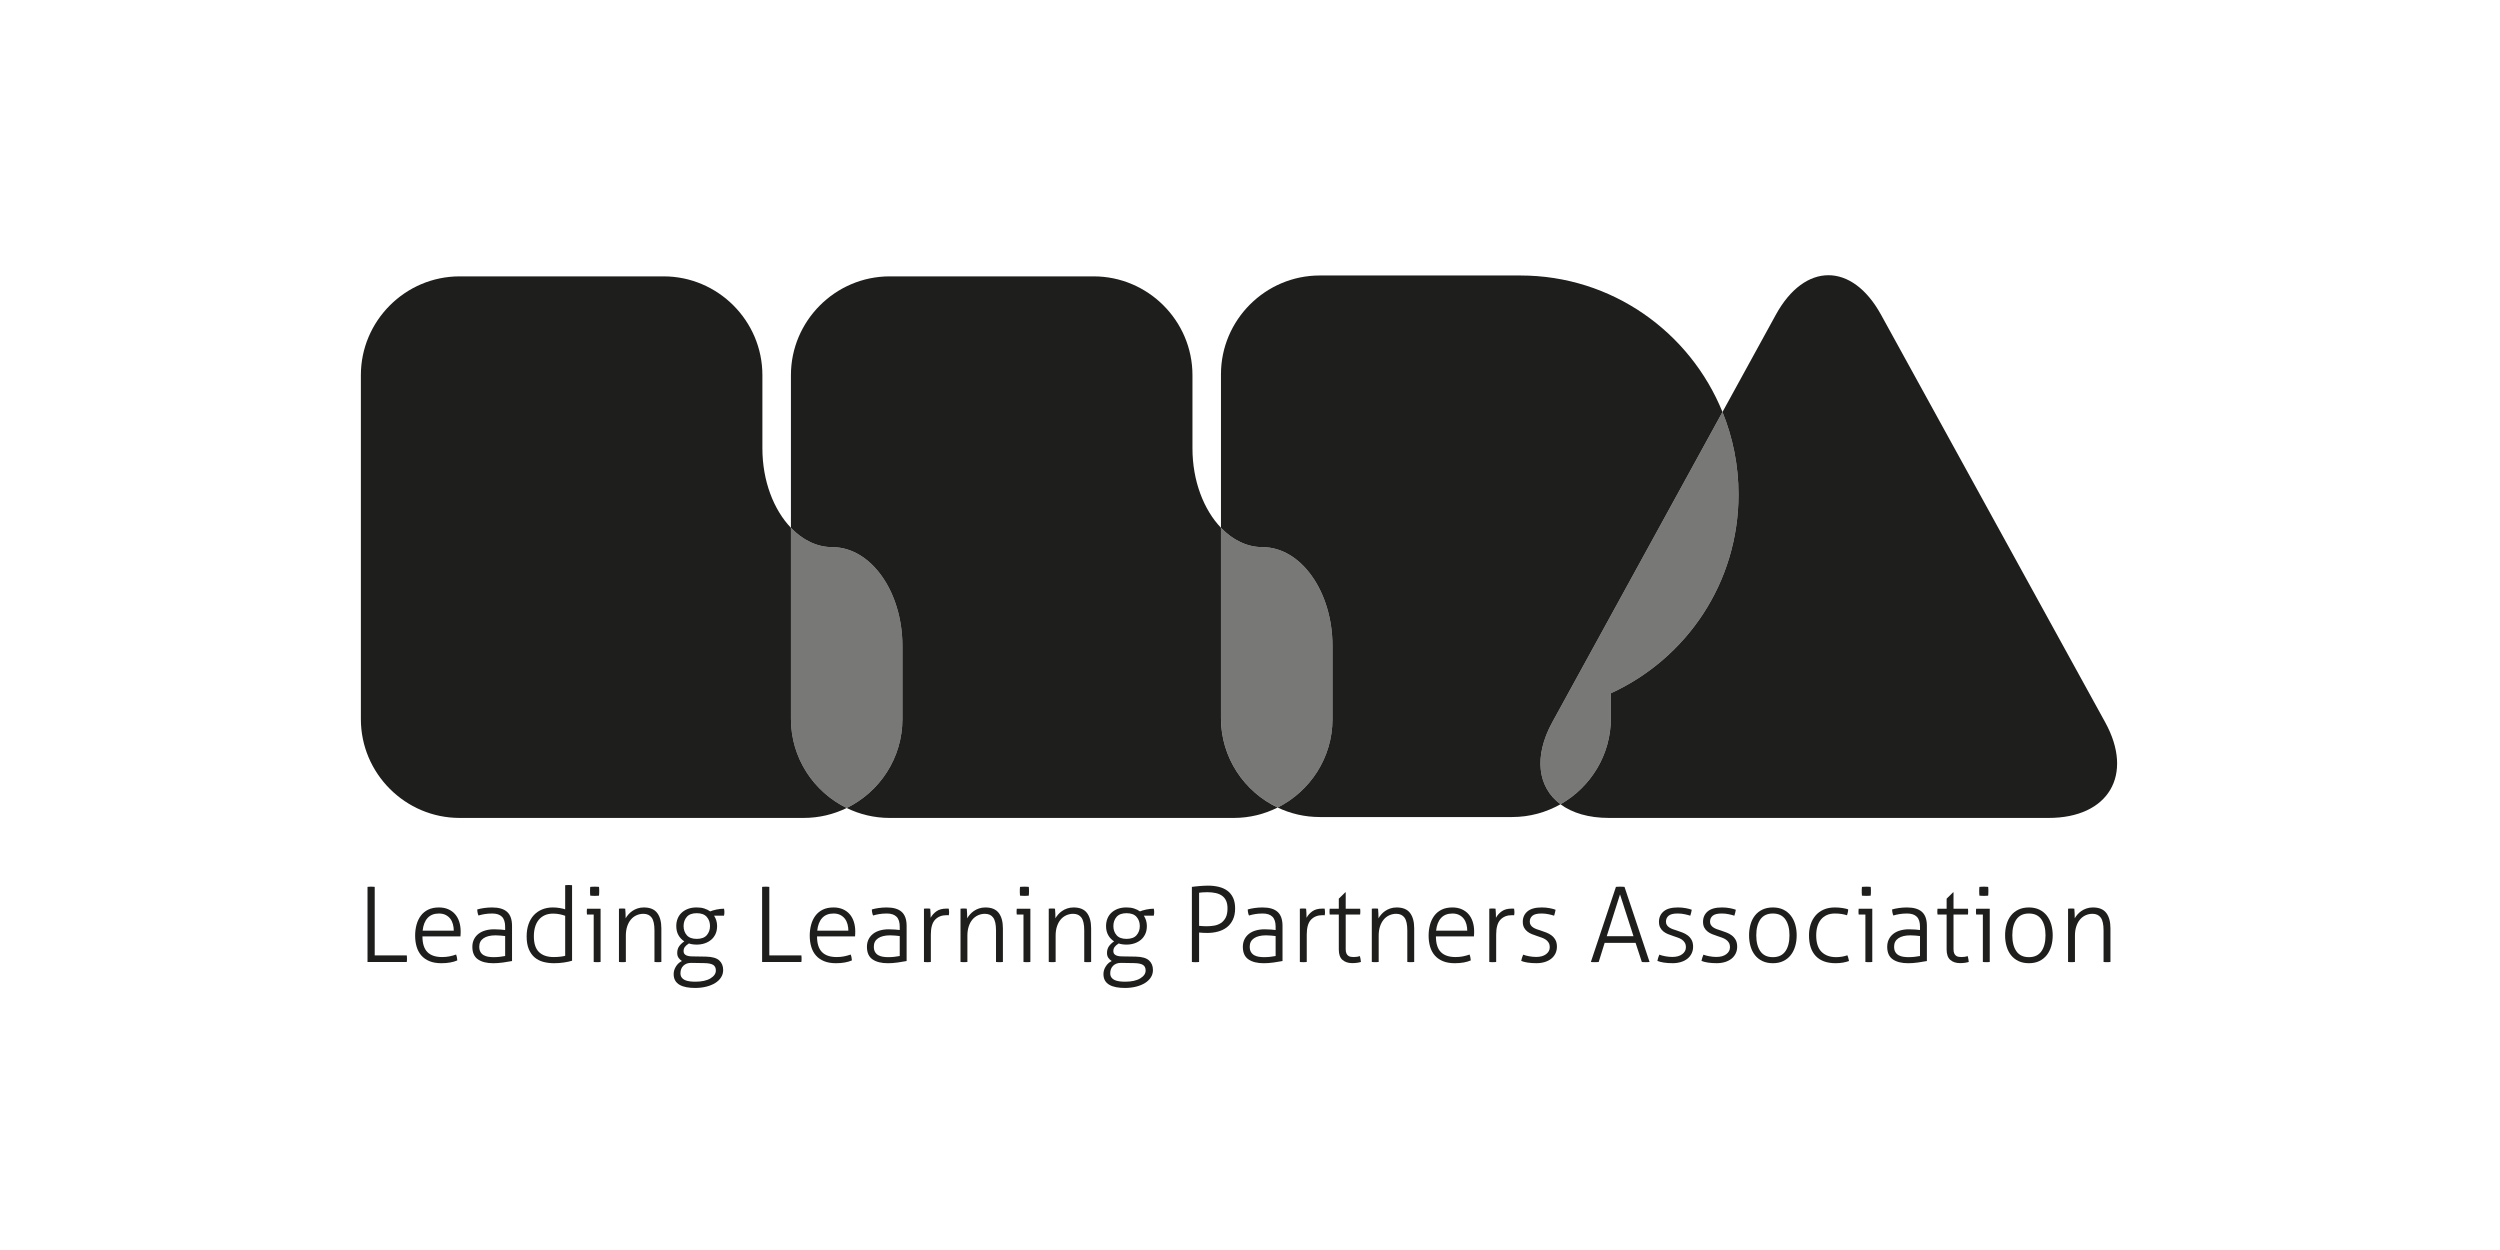
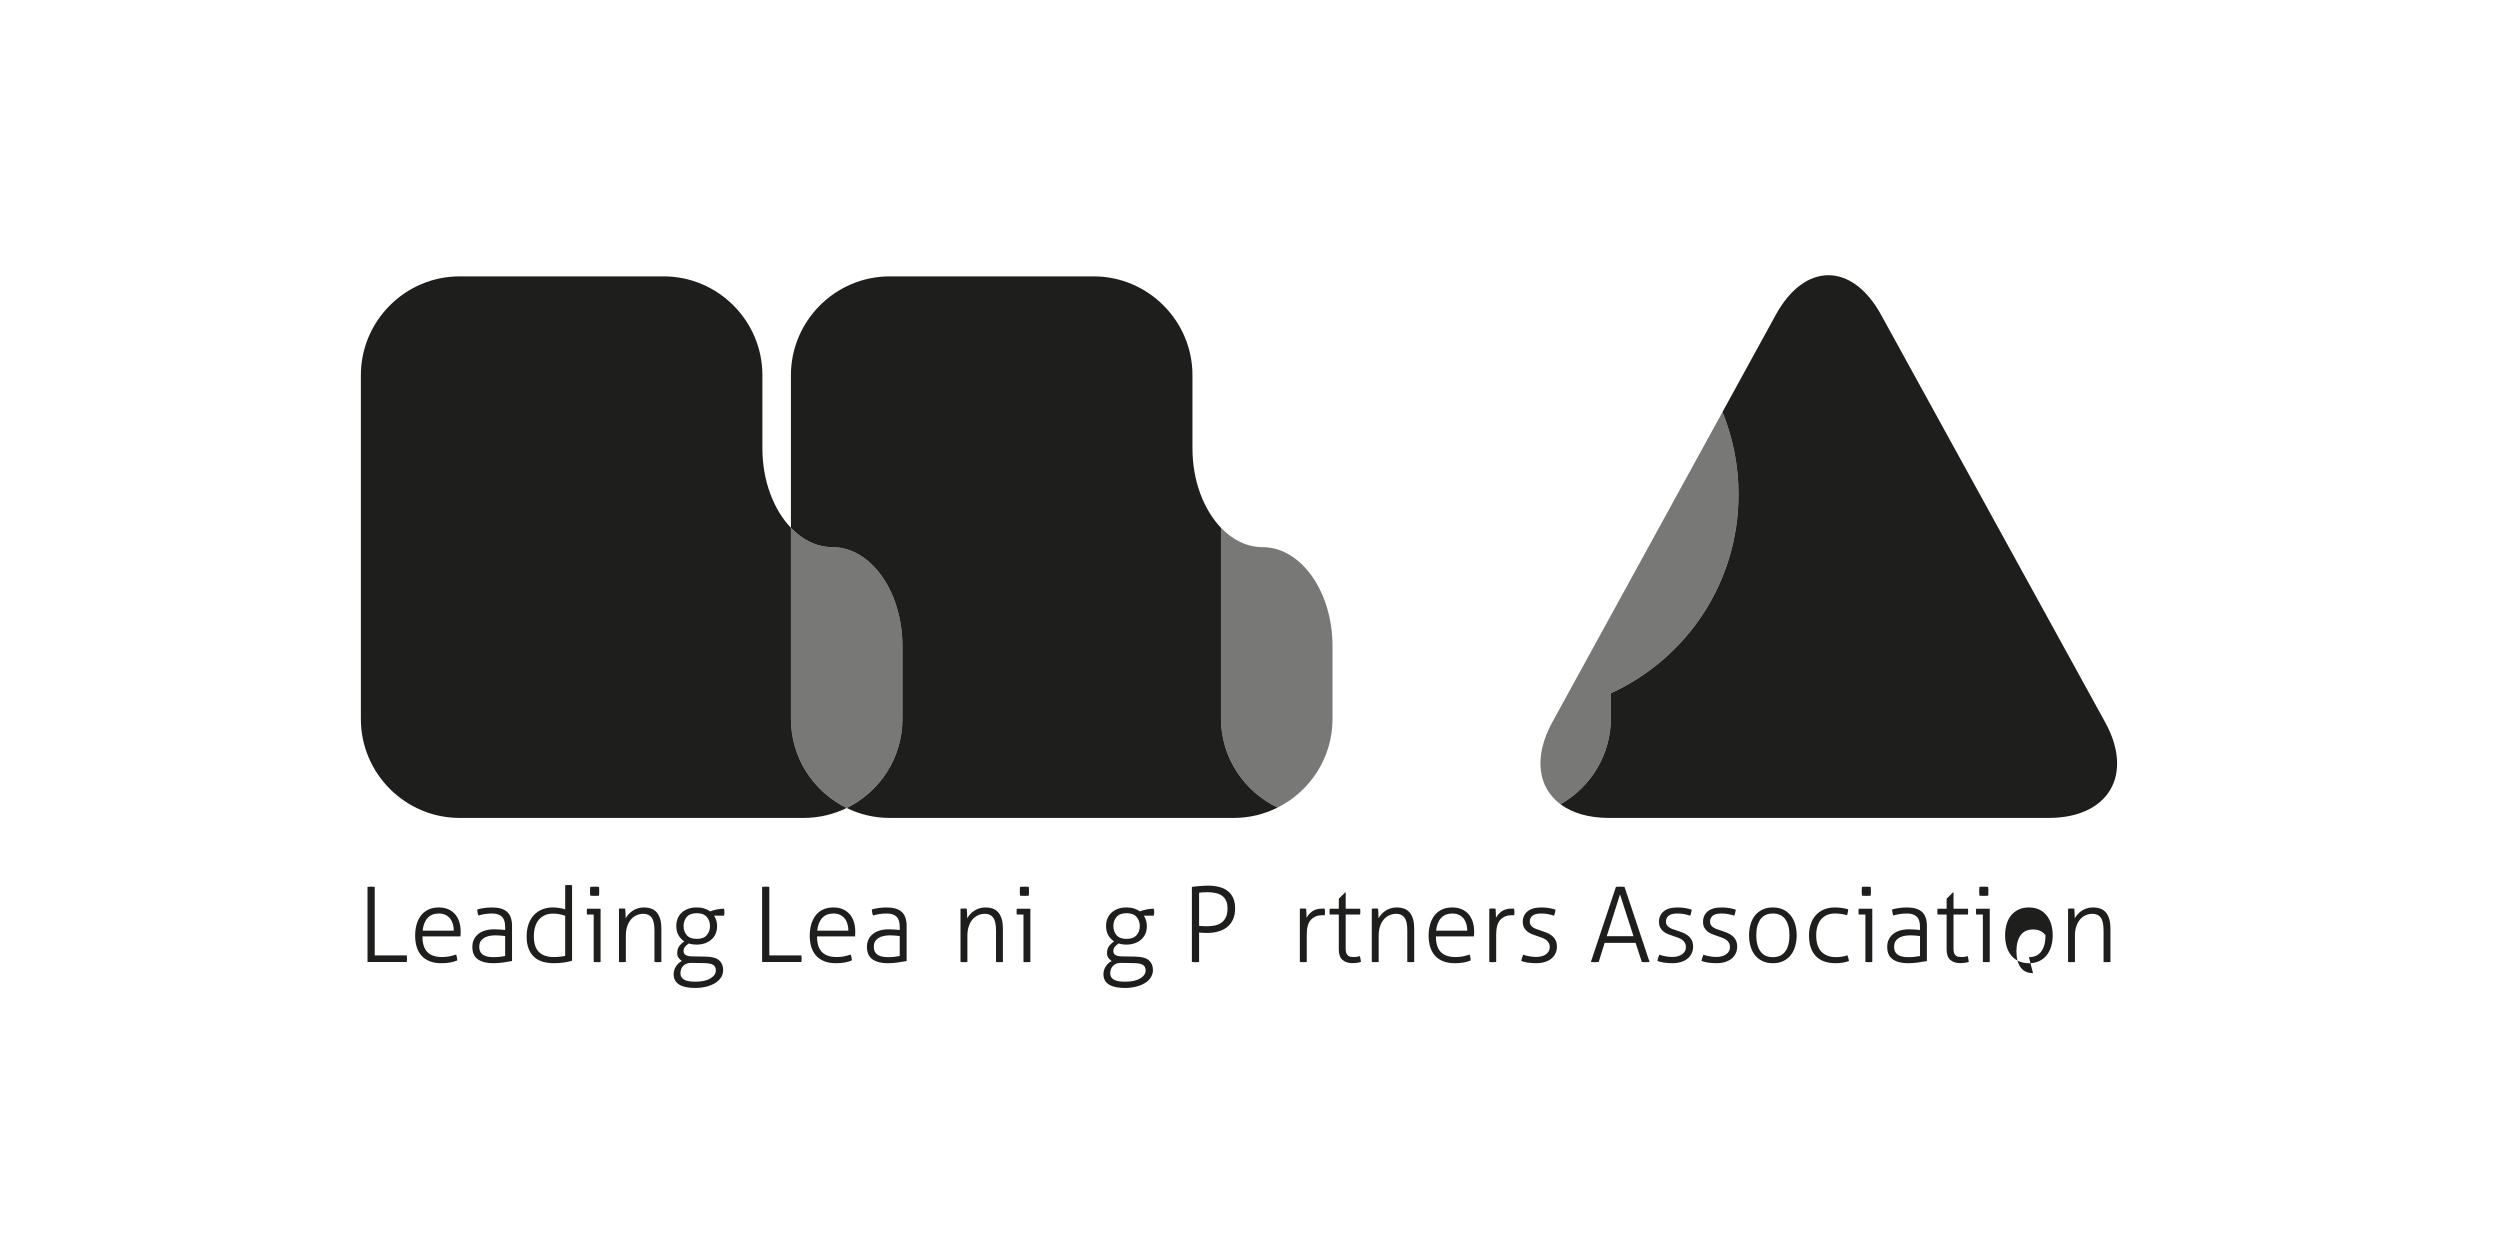
<svg xmlns="http://www.w3.org/2000/svg" id="Warstwa_1" width="400" height="200" version="1.1" viewBox="0 0 400 200">
  <defs>
    <style>
      .st0 {
        opacity: .6;
      }

      .st0, .st1 {
        fill: #1e1e1c;
      }
    </style>
  </defs>
  <path class="st1" d="M126.55,115.066v-30.616c-2.765-2.885-4.567-7.514-4.567-12.711v-11.716c0-8.693-7.112-15.803-15.802-15.803h-32.642c-8.69,0-15.8,7.109-15.8,15.803v55.043c0,8.691,7.111,15.803,15.8,15.803h55.047c2.464,0,4.8-.572,6.884-1.589-5.267-2.571-8.919-7.987-8.919-14.214Z" />
  <path class="st1" d="M195.354,114.924v-30.482c-2.761-2.885-4.56-7.51-4.56-12.702v-11.717c0-8.693-7.112-15.803-15.803-15.803h-32.641c-8.69,0-15.801,7.111-15.801,15.803v24.428c1.861,1.941,4.157,3.093,6.636,3.093,6.161,0,11.204,7.111,11.204,15.803v11.72c0,6.228-3.652,11.643-8.92,14.214,2.083,1.017,4.419,1.589,6.882,1.589h55.046c2.52,0,4.905-.601,7.024-1.662-5.347-2.54-9.068-7.996-9.068-14.283Z" />
  <path class="st0" d="M201.998,87.542c-2.482,0-4.781-1.155-6.643-3.1v30.482c0,6.287,3.721,11.743,9.068,14.283,5.191-2.598,8.777-7.97,8.777-14.141v-11.72c0-8.692-5.041-15.804-11.202-15.804Z" />
-   <path class="st1" d="M248.373,115.546l27.223-49.625c-5.187-12.795-17.69-21.843-32.337-21.843h-32.103c-8.691,0-15.802,7.111-15.802,15.802v24.562c1.862,1.946,4.161,3.1,6.643,3.1,6.16,0,11.202,7.112,11.202,15.804v11.72c0,6.17-3.587,11.543-8.777,14.141,2.046.972,4.329,1.519,6.734,1.519h30.784c2.807,0,5.447-.745,7.739-2.043-3.615-2.686-4.356-7.578-1.305-13.137Z" />
  <path class="st1" d="M336.825,115.556l-35.864-65.207c-4.633-8.422-12.205-8.418-16.827.009l-8.538,15.563c1.652,4.074,2.569,8.524,2.569,13.187,0,14.113-8.292,26.242-20.423,31.813v4.003c0,5.884-3.261,11.04-8.063,13.759,1.865,1.386,4.494,2.186,7.766,2.186h70.326c9.612,0,13.689-6.891,9.054-15.313Z" />
  <path class="st0" d="M144.39,103.347c0-8.693-5.043-15.803-11.204-15.803-2.479,0-4.775-1.152-6.636-3.093v30.616c0,6.227,3.652,11.643,8.919,14.213,5.268-2.57,8.92-7.986,8.92-14.213v-11.72Z" />
  <path class="st0" d="M257.742,110.921c12.132-5.571,20.423-17.7,20.423-31.813,0-4.663-.917-9.113-2.569-13.187l-27.223,49.624c-3.05,5.56-2.31,10.45,1.305,13.137,4.802-2.719,8.063-7.874,8.063-13.759v-4.003Z" />
  <g>
    <path class="st1" d="M58.803,141.901c.066-.01.152-.019.259-.025.105-.005.214-.008.325-.008.101,0,.201.003.301.008.1.006.189.015.267.025v10.961h5.129c.011.065.02.153.026.258.005.107.008.198.008.276,0,.089-.003.181-.008.275-.006.094-.014.175-.026.243h-6.281v-12.013Z" />
    <path class="st1" d="M67.59,149.82c0,1.137.262,1.971.786,2.507.523.535,1.308.801,2.355.801.423,0,.816-.035,1.178-.108.362-.073.715-.17,1.061-.293.055.123.1.274.134.452.033.178.056.34.067.485-.323.144-.702.256-1.136.334-.435.078-.908.117-1.42.117-.735,0-1.367-.109-1.896-.326-.529-.217-.963-.521-1.303-.91-.34-.389-.59-.855-.752-1.395-.162-.54-.242-1.134-.242-1.78,0-.624.075-1.208.225-1.754.15-.546.379-1.026.685-1.437.306-.411.699-.735,1.178-.968.479-.235,1.053-.352,1.722-.352.557,0,1.052.095,1.487.285.434.19.798.454,1.094.793.295.34.518.747.668,1.22.15.473.225.987.225,1.546,0,.099-.003.228-.008.383-.006.157-.014.291-.025.401h-6.082ZM72.603,148.901c0-.345-.045-.684-.134-1.019-.089-.334-.229-.626-.418-.877-.189-.25-.434-.453-.735-.609-.301-.156-.663-.234-1.086-.234-.78,0-1.387.24-1.821.719-.434.479-.696,1.152-.785,2.02h4.979Z" />
    <path class="st1" d="M80.823,148.283c0-.735-.173-1.272-.518-1.612-.346-.339-.857-.509-1.537-.509-.445,0-.852.029-1.22.091-.367.061-.696.136-.986.226-.056-.1-.103-.246-.142-.435-.039-.189-.058-.367-.058-.534.289-.088.646-.163,1.069-.225.423-.061.858-.093,1.303-.093,1.081,0,1.882.237,2.406.711.524.473.785,1.217.785,2.231v5.63c-.39.078-.863.156-1.42.234-.558.078-1.086.117-1.587.117-1.036,0-1.852-.207-2.448-.618-.596-.411-.893-1.08-.893-2.006,0-.444.086-.842.259-1.194.173-.35.412-.645.719-.884.306-.24.673-.42,1.102-.543.429-.122.899-.184,1.412-.184.401,0,.746.014,1.035.041.29.029.529.052.718.075v-.518ZM80.823,149.77c-.189-.022-.426-.048-.71-.076-.284-.027-.554-.04-.81-.04-.835,0-1.481.156-1.937.467-.457.313-.685.758-.685,1.337,0,.369.07.664.209.886.139.223.32.392.543.509.223.116.468.194.735.234.267.04.535.059.802.059.345,0,.668-.018.969-.05.301-.033.596-.078.885-.134v-3.191Z" />
    <path class="st1" d="M90.429,141.633c.066-.011.162-.017.284-.023.122-.007.211-.01.267-.01.066,0,.159.003.275.01.117.006.209.013.276.023v12.08c-.346.112-.775.207-1.286.284-.512.078-1.048.117-1.605.117-.612,0-1.186-.073-1.72-.217-.535-.145-.997-.384-1.387-.719-.39-.333-.699-.773-.927-1.32-.228-.546-.343-1.22-.343-2.022,0-.735.1-1.389.301-1.962.201-.573.484-1.058.852-1.454.368-.395.81-.698,1.328-.911.519-.211,1.089-.318,1.713-.318.367,0,.732.032,1.094.093.362.061.654.13.877.208v-3.86ZM90.429,146.529c-.223-.088-.507-.169-.852-.243-.346-.071-.702-.107-1.069-.107-.524,0-.977.088-1.362.266-.384.178-.704.426-.96.744-.257.317-.449.699-.577,1.145-.128.444-.192.936-.192,1.47,0,1.159.276,2.003.827,2.531.551.53,1.333.793,2.347.793.368,0,.718-.02,1.053-.058.334-.039.596-.085.785-.142v-6.399Z" />
    <path class="st1" d="M94.99,146.329h-1.069c-.011-.056-.019-.123-.025-.201-.005-.077-.008-.162-.008-.25,0-.09.003-.178.008-.268.006-.088.014-.162.025-.217h2.172v8.521c-.067.01-.159.019-.275.025-.117.005-.209.008-.276.008-.056,0-.145-.003-.267-.008-.123-.006-.217-.015-.284-.025v-7.585ZM94.439,143.305c-.011-.1-.019-.223-.025-.368-.005-.144-.008-.267-.008-.367,0-.089.003-.201.008-.335.006-.133.014-.244.025-.334.1-.01.223-.019.368-.025.144-.005.267-.008.367-.008.089,0,.201.003.334.008.133.006.245.015.334.025.011.09.02.201.026.334.005.135.008.246.008.335,0,.1-.003.223-.008.367-.006.145-.014.268-.026.368-.089.011-.201.02-.334.024-.134.006-.246.009-.334.009-.1,0-.223-.003-.367-.009-.144-.004-.267-.013-.368-.024Z" />
    <path class="st1" d="M99.033,145.393c.089-.01.175-.019.259-.025.083-.004.164-.007.242-.007.089,0,.173.003.251.007.078.006.162.015.251.025.022.201.039.451.05.752.011.301.017.563.017.785.111-.201.256-.404.435-.609.178-.207.387-.393.626-.56.24-.168.515-.304.827-.41.312-.105.651-.159,1.019-.159.981,0,1.693.292,2.139.877.445.585.668,1.407.668,2.465v5.379c-.068.01-.159.019-.276.025-.117.005-.209.008-.276.008-.056,0-.145-.003-.267-.008-.123-.006-.218-.015-.284-.025v-5.046c0-.948-.147-1.627-.442-2.039-.296-.412-.739-.618-1.328-.618-.39,0-.758.077-1.103.234-.345.157-.643.381-.894.677-.251.296-.448.66-.594,1.095-.144.434-.217.929-.217,1.486v4.21c-.067.01-.159.019-.276.025-.117.005-.209.008-.276.008-.056,0-.144-.003-.267-.008-.123-.006-.217-.015-.284-.025v-8.521Z" />
    <path class="st1" d="M112.983,153.062c.981.022,1.68.224,2.097.609.418.384.626.894.626,1.53,0,.434-.111.826-.334,1.176-.223.351-.535.652-.936.902-.401.252-.877.447-1.428.585-.552.139-1.15.208-1.796.208-.501,0-.961-.039-1.379-.116-.417-.078-.78-.204-1.086-.376-.307-.172-.543-.401-.71-.685-.167-.284-.251-.633-.251-1.045,0-.423.123-.83.368-1.22.245-.39.563-.679.953-.868-.212-.134-.39-.303-.535-.51-.144-.207-.217-.46-.217-.761,0-.434.103-.796.309-1.085.206-.29.482-.552.827-.785-.39-.246-.701-.573-.935-.987-.235-.411-.351-.901-.351-1.47,0-.412.069-.799.208-1.161.14-.36.348-.676.627-.943.278-.268.621-.479,1.027-.636.407-.156.877-.234,1.412-.234.457,0,.863.058,1.22.175.356.117.668.271.935.459.111-.043.25-.094.418-.149.167-.055.351-.103.552-.142.201-.04.406-.072.618-.101.211-.028.418-.042.618-.042.044.167.066.351.066.551,0,.213-.023.401-.066.569h-1.587c.156.246.275.504.359.776.083.273.125.566.125.877,0,.479-.083.903-.251,1.269-.167.368-.398.678-.693.928-.296.25-.641.444-1.036.576-.396.133-.821.201-1.278.201-.479,0-.896-.061-1.253-.184-.311.2-.531.393-.659.576-.129.184-.192.393-.192.627,0,.111.017.217.05.317.034.101.102.192.208.276.106.083.253.151.443.2.189.052.434.075.735.075l2.172.035ZM110.611,154.063c-.524-.011-.944.138-1.262.443-.317.307-.476.711-.476,1.212,0,.267.061.489.184.668.122.178.292.317.51.417.217.1.47.169.76.21.289.039.596.058.919.058,1.036,0,1.844-.175,2.423-.527.579-.351.869-.77.869-1.262,0-.424-.145-.723-.434-.901-.29-.18-.763-.274-1.42-.284l-2.071-.035ZM109.374,148.166c0,.579.17,1.068.51,1.463.34.395.871.592,1.595.592s1.259-.197,1.604-.592c.345-.395.518-.883.518-1.463s-.173-1.065-.518-1.462c-.345-.395-.88-.593-1.604-.593s-1.256.198-1.595.593c-.34.397-.51.883-.51,1.462Z" />
    <path class="st1" d="M121.938,141.901c.067-.01.153-.019.259-.025.105-.005.214-.008.326-.008.1,0,.2.003.301.008.1.006.189.015.267.025v10.961h5.129c.011.065.019.153.025.258.005.107.008.198.008.276,0,.089-.003.181-.008.275-.006.094-.014.175-.025.243h-6.282v-12.013Z" />
    <path class="st1" d="M130.726,149.82c0,1.137.262,1.971.786,2.507.523.535,1.308.801,2.355.801.424,0,.816-.035,1.178-.108.362-.073.716-.17,1.061-.293.056.123.101.274.134.452.033.178.055.34.066.485-.323.144-.702.256-1.136.334-.435.078-.908.117-1.42.117-.735,0-1.367-.109-1.896-.326-.529-.217-.963-.521-1.303-.91-.34-.389-.591-.855-.752-1.395-.162-.54-.242-1.134-.242-1.78,0-.624.075-1.208.225-1.754.15-.546.379-1.026.685-1.437.306-.411.699-.735,1.178-.968.479-.235,1.053-.352,1.721-.352.557,0,1.052.095,1.487.285.434.19.799.454,1.094.793.295.34.518.747.668,1.22.15.473.225.987.225,1.546,0,.099-.003.228-.008.383-.006.157-.014.291-.025.401h-6.082ZM135.738,148.901c0-.345-.045-.684-.134-1.019-.089-.334-.228-.626-.417-.877-.19-.25-.434-.453-.735-.609-.301-.156-.663-.234-1.086-.234-.78,0-1.387.24-1.821.719-.434.479-.696,1.152-.785,2.02h4.979Z" />
    <path class="st1" d="M143.958,148.283c0-.735-.173-1.272-.518-1.612-.346-.339-.858-.509-1.537-.509-.446,0-.853.029-1.22.091-.368.061-.696.136-.986.226-.056-.1-.104-.246-.142-.435-.039-.189-.058-.367-.058-.534.29-.088.645-.163,1.069-.225.423-.061.857-.093,1.303-.093,1.08,0,1.882.237,2.405.711.524.473.785,1.217.785,2.231v5.63c-.39.078-.863.156-1.419.234-.558.078-1.086.117-1.588.117-1.036,0-1.852-.207-2.448-.618-.596-.411-.893-1.08-.893-2.006,0-.444.086-.842.259-1.194.173-.35.412-.645.718-.884.306-.24.674-.42,1.102-.543.429-.122.899-.184,1.412-.184.401,0,.746.014,1.036.041.289.029.529.052.718.075v-.518ZM143.958,149.77c-.189-.022-.426-.048-.71-.076-.284-.027-.554-.04-.811-.04-.835,0-1.481.156-1.938.467-.457.313-.685.758-.685,1.337,0,.369.069.664.209.886.139.223.32.392.543.509.223.116.468.194.735.234.267.04.535.059.803.059.345,0,.668-.018.969-.05.301-.033.596-.078.885-.134v-3.191Z" />
-     <path class="st1" d="M147.834,145.393c.089-.01.175-.019.259-.025.083-.004.164-.007.242-.007.089,0,.173.003.251.007.078.006.162.015.25.025.023.201.039.437.05.709.011.274.016.522.016.745.223-.412.535-.76.936-1.044.401-.284.929-.426,1.587-.426h.175c.062,0,.131.006.209.016.034.19.05.369.05.535,0,.177-.017.351-.05.518-.089-.011-.159-.017-.209-.017h-.159c-.757,0-1.364.24-1.821.719-.456.479-.685,1.275-.685,2.389v4.378c-.067.01-.159.019-.275.025-.118.005-.209.008-.276.008-.056,0-.144-.003-.267-.008-.123-.006-.217-.015-.284-.025v-8.521Z" />
    <path class="st1" d="M153.681,145.393c.089-.01.175-.019.259-.025.083-.004.164-.007.242-.007.089,0,.173.003.251.007.078.006.162.015.251.025.023.201.039.451.05.752.011.301.017.563.017.785.111-.201.256-.404.435-.609.178-.207.387-.393.626-.56.24-.168.515-.304.827-.41.312-.105.652-.159,1.019-.159.98,0,1.693.292,2.139.877.445.585.668,1.407.668,2.465v5.379c-.068.01-.159.019-.276.025-.117.005-.209.008-.275.008-.056,0-.146-.003-.268-.008-.122-.006-.218-.015-.284-.025v-5.046c0-.948-.148-1.627-.443-2.039-.295-.412-.739-.618-1.328-.618-.39,0-.758.077-1.103.234-.345.157-.643.381-.894.677-.251.296-.448.66-.594,1.095-.144.434-.217.929-.217,1.486v4.21c-.067.01-.159.019-.275.025-.118.005-.209.008-.276.008-.055,0-.144-.003-.267-.008-.123-.006-.217-.015-.284-.025v-8.521Z" />
    <path class="st1" d="M163.756,146.329h-1.069c-.011-.056-.019-.123-.026-.201-.005-.077-.008-.162-.008-.25,0-.09.003-.178.008-.268.006-.088.014-.162.026-.217h2.172v8.521c-.067.01-.159.019-.276.025-.117.005-.209.008-.276.008-.055,0-.144-.003-.267-.008-.123-.006-.217-.015-.284-.025v-7.585ZM163.204,143.305c-.011-.1-.019-.223-.026-.368-.005-.144-.008-.267-.008-.367,0-.089.003-.201.008-.335.006-.133.014-.244.026-.334.1-.01.223-.019.368-.025.144-.005.267-.008.367-.008.089,0,.201.003.335.008.133.006.245.015.334.025.011.09.019.201.026.334.005.135.008.246.008.335,0,.1-.003.223-.008.367-.006.145-.014.268-.026.368-.089.011-.201.02-.334.024-.134.006-.246.009-.335.009-.1,0-.223-.003-.367-.009-.145-.004-.268-.013-.368-.024Z" />
-     <path class="st1" d="M167.798,145.393c.089-.01.175-.019.259-.025.083-.004.164-.007.241-.007.089,0,.173.003.251.007.078.006.162.015.251.025.022.201.039.451.05.752.011.301.017.563.017.785.112-.201.257-.404.435-.609.178-.207.387-.393.626-.56.24-.168.515-.304.827-.41.312-.105.652-.159,1.019-.159.98,0,1.693.292,2.139.877.445.585.668,1.407.668,2.465v5.379c-.068.01-.159.019-.276.025-.116.005-.209.008-.275.008-.056,0-.145-.003-.268-.008-.122-.006-.217-.015-.284-.025v-5.046c0-.948-.148-1.627-.442-2.039-.296-.412-.739-.618-1.328-.618-.39,0-.758.077-1.103.234-.345.157-.643.381-.894.677-.251.296-.448.66-.593,1.095-.145.434-.217.929-.217,1.486v4.21c-.066.01-.159.019-.275.025-.117.005-.209.008-.276.008-.055,0-.144-.003-.267-.008-.123-.006-.217-.015-.284-.025v-8.521Z" />
    <path class="st1" d="M181.748,153.062c.98.022,1.679.224,2.097.609.417.384.626.894.626,1.53,0,.434-.111.826-.334,1.176-.223.351-.535.652-.936.902-.4.252-.877.447-1.428.585-.552.139-1.15.208-1.796.208-.501,0-.961-.039-1.379-.116-.417-.078-.78-.204-1.086-.376-.307-.172-.543-.401-.71-.685-.167-.284-.25-.633-.25-1.045,0-.423.122-.83.367-1.22.245-.39.563-.679.953-.868-.212-.134-.39-.303-.535-.51-.145-.207-.217-.46-.217-.761,0-.434.103-.796.309-1.085.206-.29.482-.552.827-.785-.39-.246-.701-.573-.936-.987-.234-.411-.351-.901-.351-1.47,0-.412.07-.799.209-1.161.139-.36.348-.676.626-.943.279-.268.621-.479,1.028-.636.407-.156.877-.234,1.412-.234.456,0,.863.058,1.22.175.356.117.668.271.935.459.11-.043.25-.094.417-.149.167-.055.351-.103.552-.142.201-.04.407-.072.618-.101.211-.028.418-.042.618-.042.044.167.066.351.066.551,0,.213-.022.401-.066.569h-1.588c.156.246.276.504.359.776.083.273.125.566.125.877,0,.479-.083.903-.251,1.269-.167.368-.398.678-.693.928-.296.25-.641.444-1.036.576-.396.133-.822.201-1.278.201-.479,0-.897-.061-1.254-.184-.311.2-.531.393-.659.576-.129.184-.192.393-.192.627,0,.111.017.217.05.317.034.101.102.192.209.276.105.083.253.151.443.2.189.052.434.075.735.075l2.172.035ZM179.376,154.063c-.524-.011-.944.138-1.262.443-.317.307-.476.711-.476,1.212,0,.267.061.489.184.668.122.178.292.317.51.417.217.1.47.169.76.21.29.039.596.058.919.058,1.035,0,1.843-.175,2.422-.527.579-.351.869-.77.869-1.262,0-.424-.144-.723-.434-.901-.29-.18-.763-.274-1.421-.284l-2.071-.035ZM178.14,148.166c0,.579.17,1.068.51,1.463.34.395.871.592,1.596.592s1.259-.197,1.604-.592c.345-.395.518-.883.518-1.463s-.173-1.065-.518-1.462c-.345-.395-.88-.593-1.604-.593s-1.256.198-1.596.593c-.34.397-.51.883-.51,1.462Z" />
    <path class="st1" d="M190.703,141.901c.111-.01.267-.03.468-.058.201-.027.421-.05.66-.067.24-.016.484-.033.735-.05.251-.016.476-.025.676-.025.657,0,1.253.068,1.788.201.534.133.993.345,1.378.635.384.29.682.666.893,1.128.212.463.317,1.022.317,1.68,0,.701-.12,1.302-.359,1.804-.239.501-.562.908-.969,1.22-.407.311-.88.54-1.42.685-.54.144-1.105.217-1.696.217-.257,0-.479-.006-.668-.017-.189-.011-.407-.028-.652-.05v4.712c-.078.01-.167.019-.267.025-.1.005-.201.008-.301.008-.111,0-.22-.003-.326-.008-.106-.006-.192-.015-.259-.025v-12.013ZM191.855,148.134c.112.01.209.019.293.023.084.006.167.012.251.018.083.005.178.011.284.017.106.006.242.007.409.007.401,0,.797-.033,1.186-.1.39-.066.744-.202,1.061-.409.317-.206.573-.495.768-.869.195-.372.293-.865.293-1.477,0-.491-.075-.899-.226-1.229-.151-.328-.364-.593-.643-.793-.278-.201-.618-.346-1.019-.435-.401-.089-.847-.135-1.337-.135-.29,0-.546.009-.769.026-.223.017-.406.035-.552.058v5.297Z" />
-     <path class="st1" d="M204.102,148.283c0-.735-.172-1.272-.518-1.612-.346-.339-.857-.509-1.537-.509-.446,0-.853.029-1.22.091-.368.061-.696.136-.986.226-.056-.1-.103-.246-.142-.435-.039-.189-.059-.367-.059-.534.29-.088.646-.163,1.069-.225.423-.061.858-.093,1.303-.093,1.081,0,1.882.237,2.406.711.524.473.785,1.217.785,2.231v5.63c-.39.078-.863.156-1.42.234-.557.078-1.086.117-1.586.117-1.036,0-1.853-.207-2.448-.618-.596-.411-.893-1.08-.893-2.006,0-.444.086-.842.259-1.194.173-.35.411-.645.718-.884.306-.24.673-.42,1.102-.543.429-.122.899-.184,1.412-.184.401,0,.746.014,1.036.041.289.029.529.052.718.075v-.518ZM204.102,149.77c-.189-.022-.426-.048-.71-.076-.283-.027-.554-.04-.81-.04-.836,0-1.481.156-1.938.467-.458.313-.686.758-.686,1.337,0,.369.07.664.209.886.139.223.32.392.543.509.223.116.468.194.735.234.267.04.535.059.802.059.345,0,.668-.018.969-.05.301-.033.596-.078.885-.134v-3.191Z" />
    <path class="st1" d="M207.978,145.393c.089-.01.175-.019.259-.025.083-.004.164-.007.242-.007.089,0,.173.003.25.007.078.006.162.015.25.025.022.201.039.437.05.709.011.274.017.522.017.745.223-.412.534-.76.936-1.044.401-.284.929-.426,1.587-.426h.175c.061,0,.131.006.209.016.033.19.05.369.05.535,0,.177-.017.351-.05.518-.09-.011-.159-.017-.209-.017h-.159c-.757,0-1.364.24-1.822.719-.456.479-.684,1.275-.684,2.389v4.378c-.067.01-.159.019-.276.025-.118.005-.209.008-.276.008-.055,0-.144-.003-.267-.008-.123-.006-.218-.015-.284-.025v-8.521Z" />
    <path class="st1" d="M214.209,146.329h-1.453c-.011-.056-.019-.128-.025-.218-.005-.088-.008-.177-.008-.267,0-.088.002-.172.008-.25.006-.078.014-.145.025-.201h1.453v-1.604l1.036-1.018h.068v2.622h2.305c.01.056.019.123.025.201.005.077.008.162.008.25,0,.09-.003.18-.008.267-.006.09-.014.162-.025.218h-2.305v5.546c0,.279.035.498.109.66.071.162.166.288.283.376.116.09.25.148.401.175.151.028.303.041.459.041.39,0,.73-.049,1.019-.149.078.289.133.602.167.936-.401.123-.869.184-1.403.184-.635,0-1.15-.171-1.546-.511-.396-.339-.593-.893-.593-1.661v-5.597Z" />
    <path class="st1" d="M219.489,145.393c.089-.01.175-.019.259-.025.082-.004.163-.007.241-.007.089,0,.173.003.252.007.077.006.161.015.25.025.023.201.04.451.05.752.011.301.017.563.017.785.112-.201.256-.404.435-.609.177-.207.386-.393.626-.56.24-.168.515-.304.827-.41.312-.105.652-.159,1.019-.159.981,0,1.694.292,2.139.877.445.585.668,1.407.668,2.465v5.379c-.068.01-.159.019-.276.025-.117.005-.208.008-.275.008-.056,0-.146-.003-.267-.008-.122-.006-.218-.015-.285-.025v-5.046c0-.948-.148-1.627-.443-2.039-.295-.412-.739-.618-1.328-.618-.39,0-.758.077-1.103.234-.345.157-.643.381-.894.677-.25.296-.448.66-.593,1.095-.144.434-.217.929-.217,1.486v4.21c-.067.01-.159.019-.276.025-.117.005-.208.008-.276.008-.055,0-.144-.003-.267-.008-.122-.006-.217-.015-.283-.025v-8.521Z" />
    <path class="st1" d="M229.746,149.82c0,1.137.262,1.971.785,2.507.524.535,1.309.801,2.355.801.425,0,.817-.035,1.179-.108.362-.073.715-.17,1.061-.293.055.123.1.274.134.452.033.178.056.34.066.485-.323.144-.702.256-1.135.334-.435.078-.908.117-1.421.117-.734,0-1.367-.109-1.896-.326-.529-.217-.963-.521-1.302-.91-.34-.389-.591-.855-.752-1.395-.162-.54-.242-1.134-.242-1.78,0-.624.075-1.208.225-1.754.151-.546.379-1.026.686-1.437.306-.411.698-.735,1.177-.968.479-.235,1.053-.352,1.721-.352.557,0,1.052.095,1.487.285.433.19.799.454,1.094.793.294.34.518.747.668,1.22.151.473.226.987.226,1.546,0,.099-.003.228-.008.383-.006.157-.014.291-.025.401h-6.082ZM234.76,148.901c0-.345-.046-.684-.135-1.019-.089-.334-.228-.626-.417-.877-.19-.25-.434-.453-.736-.609-.3-.156-.663-.234-1.086-.234-.779,0-1.386.24-1.821.719-.434.479-.696,1.152-.785,2.02h4.98Z" />
    <path class="st1" d="M238.285,145.393c.089-.01.175-.019.258-.025.083-.004.164-.007.242-.007.089,0,.173.003.25.007.078.006.162.015.251.025.023.201.039.437.05.709.011.274.016.522.016.745.223-.412.535-.76.936-1.044.4-.284.929-.426,1.588-.426h.175c.061,0,.13.006.208.016.034.19.05.369.05.535,0,.177-.017.351-.05.518-.089-.011-.159-.017-.208-.017h-.159c-.757,0-1.364.24-1.822.719-.456.479-.684,1.275-.684,2.389v4.378c-.067.01-.159.019-.276.025-.118.005-.209.008-.276.008-.056,0-.144-.003-.267-.008-.122-.006-.217-.015-.283-.025v-8.521Z" />
    <path class="st1" d="M243.714,152.745c.245.1.563.186.953.259.389.071.763.107,1.118.107.669,0,1.198-.147,1.588-.443.39-.295.585-.66.585-1.094,0-.301-.059-.548-.176-.743-.117-.196-.273-.359-.468-.494-.195-.133-.415-.243-.66-.325-.244-.083-.494-.171-.751-.259-.279-.09-.555-.19-.827-.301-.273-.112-.515-.255-.727-.427-.211-.172-.382-.381-.509-.627-.129-.244-.193-.551-.193-.919,0-.678.247-1.23.743-1.654.495-.422,1.262-.635,2.297-.635.434,0,.855.04,1.261.117.407.078.722.162.944.251-.056.324-.133.641-.234.952-.234-.078-.532-.156-.894-.234-.362-.078-.737-.117-1.128-.117-.68,0-1.162.12-1.445.359-.284.24-.426.554-.426.943,0,.213.047.394.142.543.094.15.223.279.384.384.161.107.345.198.552.276.205.078.425.15.659.217.301.1.605.209.911.326.306.117.585.27.835.459.25.189.456.429.618.719.161.289.242.651.242,1.085,0,.401-.081.766-.242,1.094-.162.329-.387.608-.677.837-.29.227-.635.402-1.036.525-.401.122-.841.184-1.32.184-.534,0-1.01-.033-1.429-.1-.418-.067-.755-.156-1.011-.268.067-.333.172-.667.317-1.001Z" />
    <path class="st1" d="M258.55,141.901c.077-.01.184-.019.318-.025.133-.005.256-.008.367-.008.122,0,.248.003.376.008.129.006.231.015.31.025l4.009,12.013c-.067.01-.162.019-.284.025-.122.005-.24.008-.351.008-.101,0-.207-.003-.318-.008-.111-.006-.207-.015-.284-.025l-1.002-3.058h-4.946l-.952,3.058c-.089.01-.192.019-.309.025-.117.005-.226.008-.325.008-.112,0-.226-.003-.343-.008-.117-.006-.209-.015-.276-.025l4.01-12.013ZM261.356,149.787l-2.154-6.682-2.121,6.682h4.276Z" />
    <path class="st1" d="M265.5,152.745c.244.1.562.186.952.259.39.071.763.107,1.119.107.669,0,1.198-.147,1.588-.443.39-.295.585-.66.585-1.094,0-.301-.059-.548-.177-.743-.117-.196-.273-.359-.467-.494-.195-.133-.416-.243-.66-.325-.244-.083-.495-.171-.751-.259-.28-.09-.555-.19-.827-.301-.273-.112-.516-.255-.727-.427-.212-.172-.382-.381-.509-.627-.129-.244-.192-.551-.192-.919,0-.678.247-1.23.743-1.654.495-.422,1.262-.635,2.297-.635.434,0,.854.04,1.261.117.408.078.722.162.945.251-.056.324-.134.641-.235.952-.234-.078-.531-.156-.893-.234-.362-.078-.738-.117-1.128-.117-.68,0-1.161.12-1.445.359-.285.24-.426.554-.426.943,0,.213.047.394.142.543.095.15.223.279.385.384.161.107.344.198.551.276.205.078.426.15.659.217.3.1.605.209.911.326.306.117.584.27.835.459.25.189.456.429.617.719.162.289.243.651.243,1.085,0,.401-.081.766-.243,1.094-.161.329-.386.608-.676.837-.29.227-.635.402-1.036.525-.402.122-.841.184-1.32.184-.534,0-1.01-.033-1.428-.1-.418-.067-.755-.156-1.011-.268.066-.333.172-.667.317-1.001Z" />
    <path class="st1" d="M272.55,152.745c.245.1.562.186.953.259.389.071.763.107,1.119.107.668,0,1.197-.147,1.587-.443.39-.295.585-.66.585-1.094,0-.301-.058-.548-.175-.743-.116-.196-.273-.359-.468-.494-.194-.133-.414-.243-.659-.325-.245-.083-.495-.171-.752-.259-.279-.09-.554-.19-.827-.301-.273-.112-.515-.255-.727-.427-.211-.172-.381-.381-.509-.627-.128-.244-.192-.551-.192-.919,0-.678.248-1.23.743-1.654.496-.422,1.262-.635,2.298-.635.434,0,.854.04,1.261.117.407.078.721.162.944.251-.056.324-.133.641-.234.952-.234-.078-.533-.156-.893-.234-.363-.078-.738-.117-1.128-.117-.68,0-1.162.12-1.446.359s-.425.554-.425.943c0,.213.047.394.141.543.095.15.223.279.384.384.161.107.346.198.552.276.206.078.426.15.659.217.301.1.605.209.911.326.306.117.585.27.835.459.251.189.457.429.619.719.161.289.241.651.241,1.085,0,.401-.08.766-.241,1.094-.162.329-.388.608-.677.837-.289.227-.634.402-1.036.525-.4.122-.841.184-1.32.184-.534,0-1.01-.033-1.428-.1-.418-.067-.755-.156-1.011-.268.067-.333.173-.667.318-1.001Z" />
    <path class="st1" d="M283.66,154.114c-.635,0-1.191-.114-1.67-.343-.479-.228-.877-.543-1.194-.944-.318-.399-.555-.874-.71-1.419-.156-.546-.235-1.132-.235-1.754s.079-1.209.235-1.756c.156-.545.392-1.017.71-1.419.317-.401.715-.715,1.194-.944.479-.228,1.036-.343,1.67-.343s1.189.116,1.663.343c.472.229.869.543,1.186.944.317.402.556.874.718,1.419.161.546.241,1.131.241,1.756s-.08,1.208-.241,1.754c-.162.545-.401,1.02-.718,1.419-.317.401-.714.717-1.186.944-.474.229-1.029.343-1.663.343ZM283.66,153.146c.89,0,1.556-.313,1.996-.937.44-.623.659-1.476.659-2.555s-.219-1.932-.659-2.556c-.441-.624-1.106-.936-1.996-.936s-1.557.311-1.997.936c-.44.624-.659,1.475-.659,2.556s.219,1.932.659,2.555c.44.624,1.105.937,1.997.937Z" />
    <path class="st1" d="M295.572,152.845c.056.11.109.262.16.45.05.19.086.346.109.468-.279.101-.597.183-.954.25-.356.067-.751.1-1.186.1-1.392,0-2.45-.382-3.175-1.145-.723-.762-1.086-1.868-1.086-3.315,0-.636.089-1.223.268-1.763.178-.54.44-1.01.785-1.412.344-.401.777-.715,1.294-.944.519-.228,1.117-.343,1.797-.343.423,0,.827.032,1.211.093.385.061.687.13.911.208,0,.145-.019.312-.059.502-.038.19-.081.34-.125.45-.223-.078-.504-.144-.844-.201-.34-.056-.704-.082-1.094-.082-.502,0-.938.085-1.313.258-.373.172-.684.415-.936.727-.25.313-.436.68-.559,1.103-.122.423-.183.891-.183,1.404,0,1.202.286,2.085.859,2.648.574.563,1.352.844,2.331.844.334,0,.655-.029.961-.083.306-.055.581-.129.827-.217Z" />
    <path class="st1" d="M298.462,146.329h-1.069c-.011-.056-.019-.123-.025-.201-.005-.077-.008-.162-.008-.25,0-.09.002-.178.008-.268.006-.088.014-.162.025-.217h2.172v8.521c-.067.01-.159.019-.276.025-.116.005-.208.008-.275.008-.056,0-.146-.003-.268-.008-.123-.006-.217-.015-.283-.025v-7.585ZM297.912,143.305c-.012-.1-.02-.223-.026-.368-.005-.144-.008-.267-.008-.367,0-.089.004-.201.008-.335.006-.133.014-.244.026-.334.1-.01.223-.019.367-.025.144-.005.267-.008.367-.008.089,0,.202.003.335.008.133.006.244.015.334.025.011.09.019.201.025.334.006.135.008.246.008.335,0,.1-.002.223-.008.367-.006.145-.014.268-.025.368-.089.011-.201.02-.334.024-.133.006-.246.009-.335.009-.1,0-.223-.003-.367-.009-.144-.004-.267-.013-.367-.024Z" />
    <path class="st1" d="M307.2,148.283c0-.735-.172-1.272-.518-1.612-.346-.339-.857-.509-1.536-.509-.446,0-.854.029-1.221.091-.367.061-.696.136-.985.226-.056-.1-.103-.246-.142-.435-.039-.189-.058-.367-.058-.534.289-.088.646-.163,1.069-.225.423-.061.858-.093,1.302-.093,1.081,0,1.883.237,2.406.711.525.473.785,1.217.785,2.231v5.63c-.39.078-.863.156-1.419.234-.557.078-1.086.117-1.587.117-1.036,0-1.852-.207-2.448-.618-.596-.411-.894-1.08-.894-2.006,0-.444.086-.842.26-1.194.173-.35.411-.645.718-.884.306-.24.673-.42,1.102-.543.429-.122.899-.184,1.412-.184.402,0,.746.014,1.036.041.289.029.529.052.718.075v-.518ZM307.2,149.77c-.189-.022-.425-.048-.71-.076-.283-.027-.554-.04-.81-.04-.836,0-1.481.156-1.938.467-.456.313-.685.758-.685,1.337,0,.369.07.664.208.886.14.223.321.392.544.509.223.116.468.194.735.234.267.04.535.059.802.059.345,0,.669-.018.969-.05.301-.033.596-.078.885-.134v-3.191Z" />
    <path class="st1" d="M311.46,146.329h-1.453c-.012-.056-.02-.128-.026-.218-.005-.088-.008-.177-.008-.267,0-.088.004-.172.008-.25.006-.078.014-.145.026-.201h1.453v-1.604l1.036-1.018h.067v2.622h2.305c.012.056.02.123.026.201.005.077.008.162.008.25,0,.09-.003.18-.008.267-.006.09-.014.162-.026.218h-2.305v5.546c0,.279.037.498.11.66.071.162.167.288.283.376.116.09.25.148.401.175.15.028.303.041.46.041.39,0,.73-.049,1.019-.149.077.289.134.602.167.936-.402.123-.869.184-1.403.184-.637,0-1.151-.171-1.546-.511-.396-.339-.594-.893-.594-1.661v-5.597Z" />
    <path class="st1" d="M317.257,146.329h-1.069c-.011-.056-.019-.123-.025-.201-.005-.077-.008-.162-.008-.25,0-.09.002-.178.008-.268.006-.088.014-.162.025-.217h2.172v8.521c-.067.01-.159.019-.276.025-.116.005-.208.008-.275.008-.056,0-.146-.003-.268-.008-.123-.006-.217-.015-.283-.025v-7.585ZM316.706,143.305c-.012-.1-.02-.223-.026-.368-.005-.144-.008-.267-.008-.367,0-.089.004-.201.008-.335.006-.133.014-.244.026-.334.1-.01.223-.019.367-.025.144-.005.267-.008.367-.008.089,0,.201.003.335.008.133.006.244.015.334.025.011.09.019.201.025.334.006.135.008.246.008.335,0,.1-.002.223-.008.367-.006.145-.014.268-.025.368-.089.011-.201.02-.334.024-.135.006-.246.009-.335.009-.1,0-.223-.003-.367-.009-.144-.004-.267-.013-.367-.024Z" />
-     <path class="st1" d="M324.625,154.114c-.634,0-1.192-.114-1.67-.343-.479-.228-.877-.543-1.195-.944-.317-.399-.554-.874-.709-1.419-.157-.546-.235-1.132-.235-1.754s.077-1.209.235-1.756c.155-.545.392-1.017.709-1.419.318-.401.716-.715,1.195-.944.478-.228,1.036-.343,1.67-.343s1.19.116,1.663.343c.473.229.869.543,1.187.944.317.402.557.874.718,1.419.16.546.241,1.131.241,1.756s-.081,1.208-.241,1.754c-.161.545-.401,1.02-.718,1.419-.318.401-.714.717-1.187.944-.473.229-1.027.343-1.663.343ZM324.625,153.146c.892,0,1.556-.313,1.996-.937.441-.623.66-1.476.66-2.555s-.219-1.932-.66-2.556c-.44-.624-1.104-.936-1.996-.936s-1.556.311-1.996.936c-.44.624-.659,1.475-.659,2.556s.219,1.932.659,2.555c.44.624,1.105.937,1.996.937Z" />
+     <path class="st1" d="M324.625,154.114c-.634,0-1.192-.114-1.67-.343-.479-.228-.877-.543-1.195-.944-.317-.399-.554-.874-.709-1.419-.157-.546-.235-1.132-.235-1.754s.077-1.209.235-1.756c.155-.545.392-1.017.709-1.419.318-.401.716-.715,1.195-.944.478-.228,1.036-.343,1.67-.343s1.19.116,1.663.343c.473.229.869.543,1.187.944.317.402.557.874.718,1.419.16.546.241,1.131.241,1.756s-.081,1.208-.241,1.754c-.161.545-.401,1.02-.718,1.419-.318.401-.714.717-1.187.944-.473.229-1.027.343-1.663.343ZM324.625,153.146c.892,0,1.556-.313,1.996-.937.441-.623.66-1.476.66-2.555c-.44-.624-1.104-.936-1.996-.936s-1.556.311-1.996.936c-.44.624-.659,1.475-.659,2.556s.219,1.932.659,2.555c.44.624,1.105.937,1.996.937Z" />
    <path class="st1" d="M330.89,145.393c.089-.01.175-.019.259-.025.083-.004.165-.007.242-.007.089,0,.173.003.25.007.079.006.162.015.251.025.023.201.038.451.05.752.011.301.017.563.017.785.11-.201.256-.404.434-.609.179-.207.387-.393.627-.56.24-.168.515-.304.827-.41.312-.105.652-.159,1.019-.159.981,0,1.692.292,2.139.877.445.585.668,1.407.668,2.465v5.379c-.067.01-.159.019-.276.025-.117.005-.21.008-.275.008-.057,0-.145-.003-.268-.008-.122-.006-.217-.015-.283-.025v-5.046c0-.948-.148-1.627-.442-2.039-.296-.412-.739-.618-1.329-.618-.39,0-.758.077-1.102.234-.346.157-.644.381-.894.677-.25.296-.448.66-.594,1.095-.144.434-.217.929-.217,1.486v4.21c-.067.01-.159.019-.275.025-.118.005-.209.008-.277.008-.055,0-.144-.003-.267-.008-.123-.006-.217-.015-.284-.025v-8.521Z" />
  </g>
</svg>